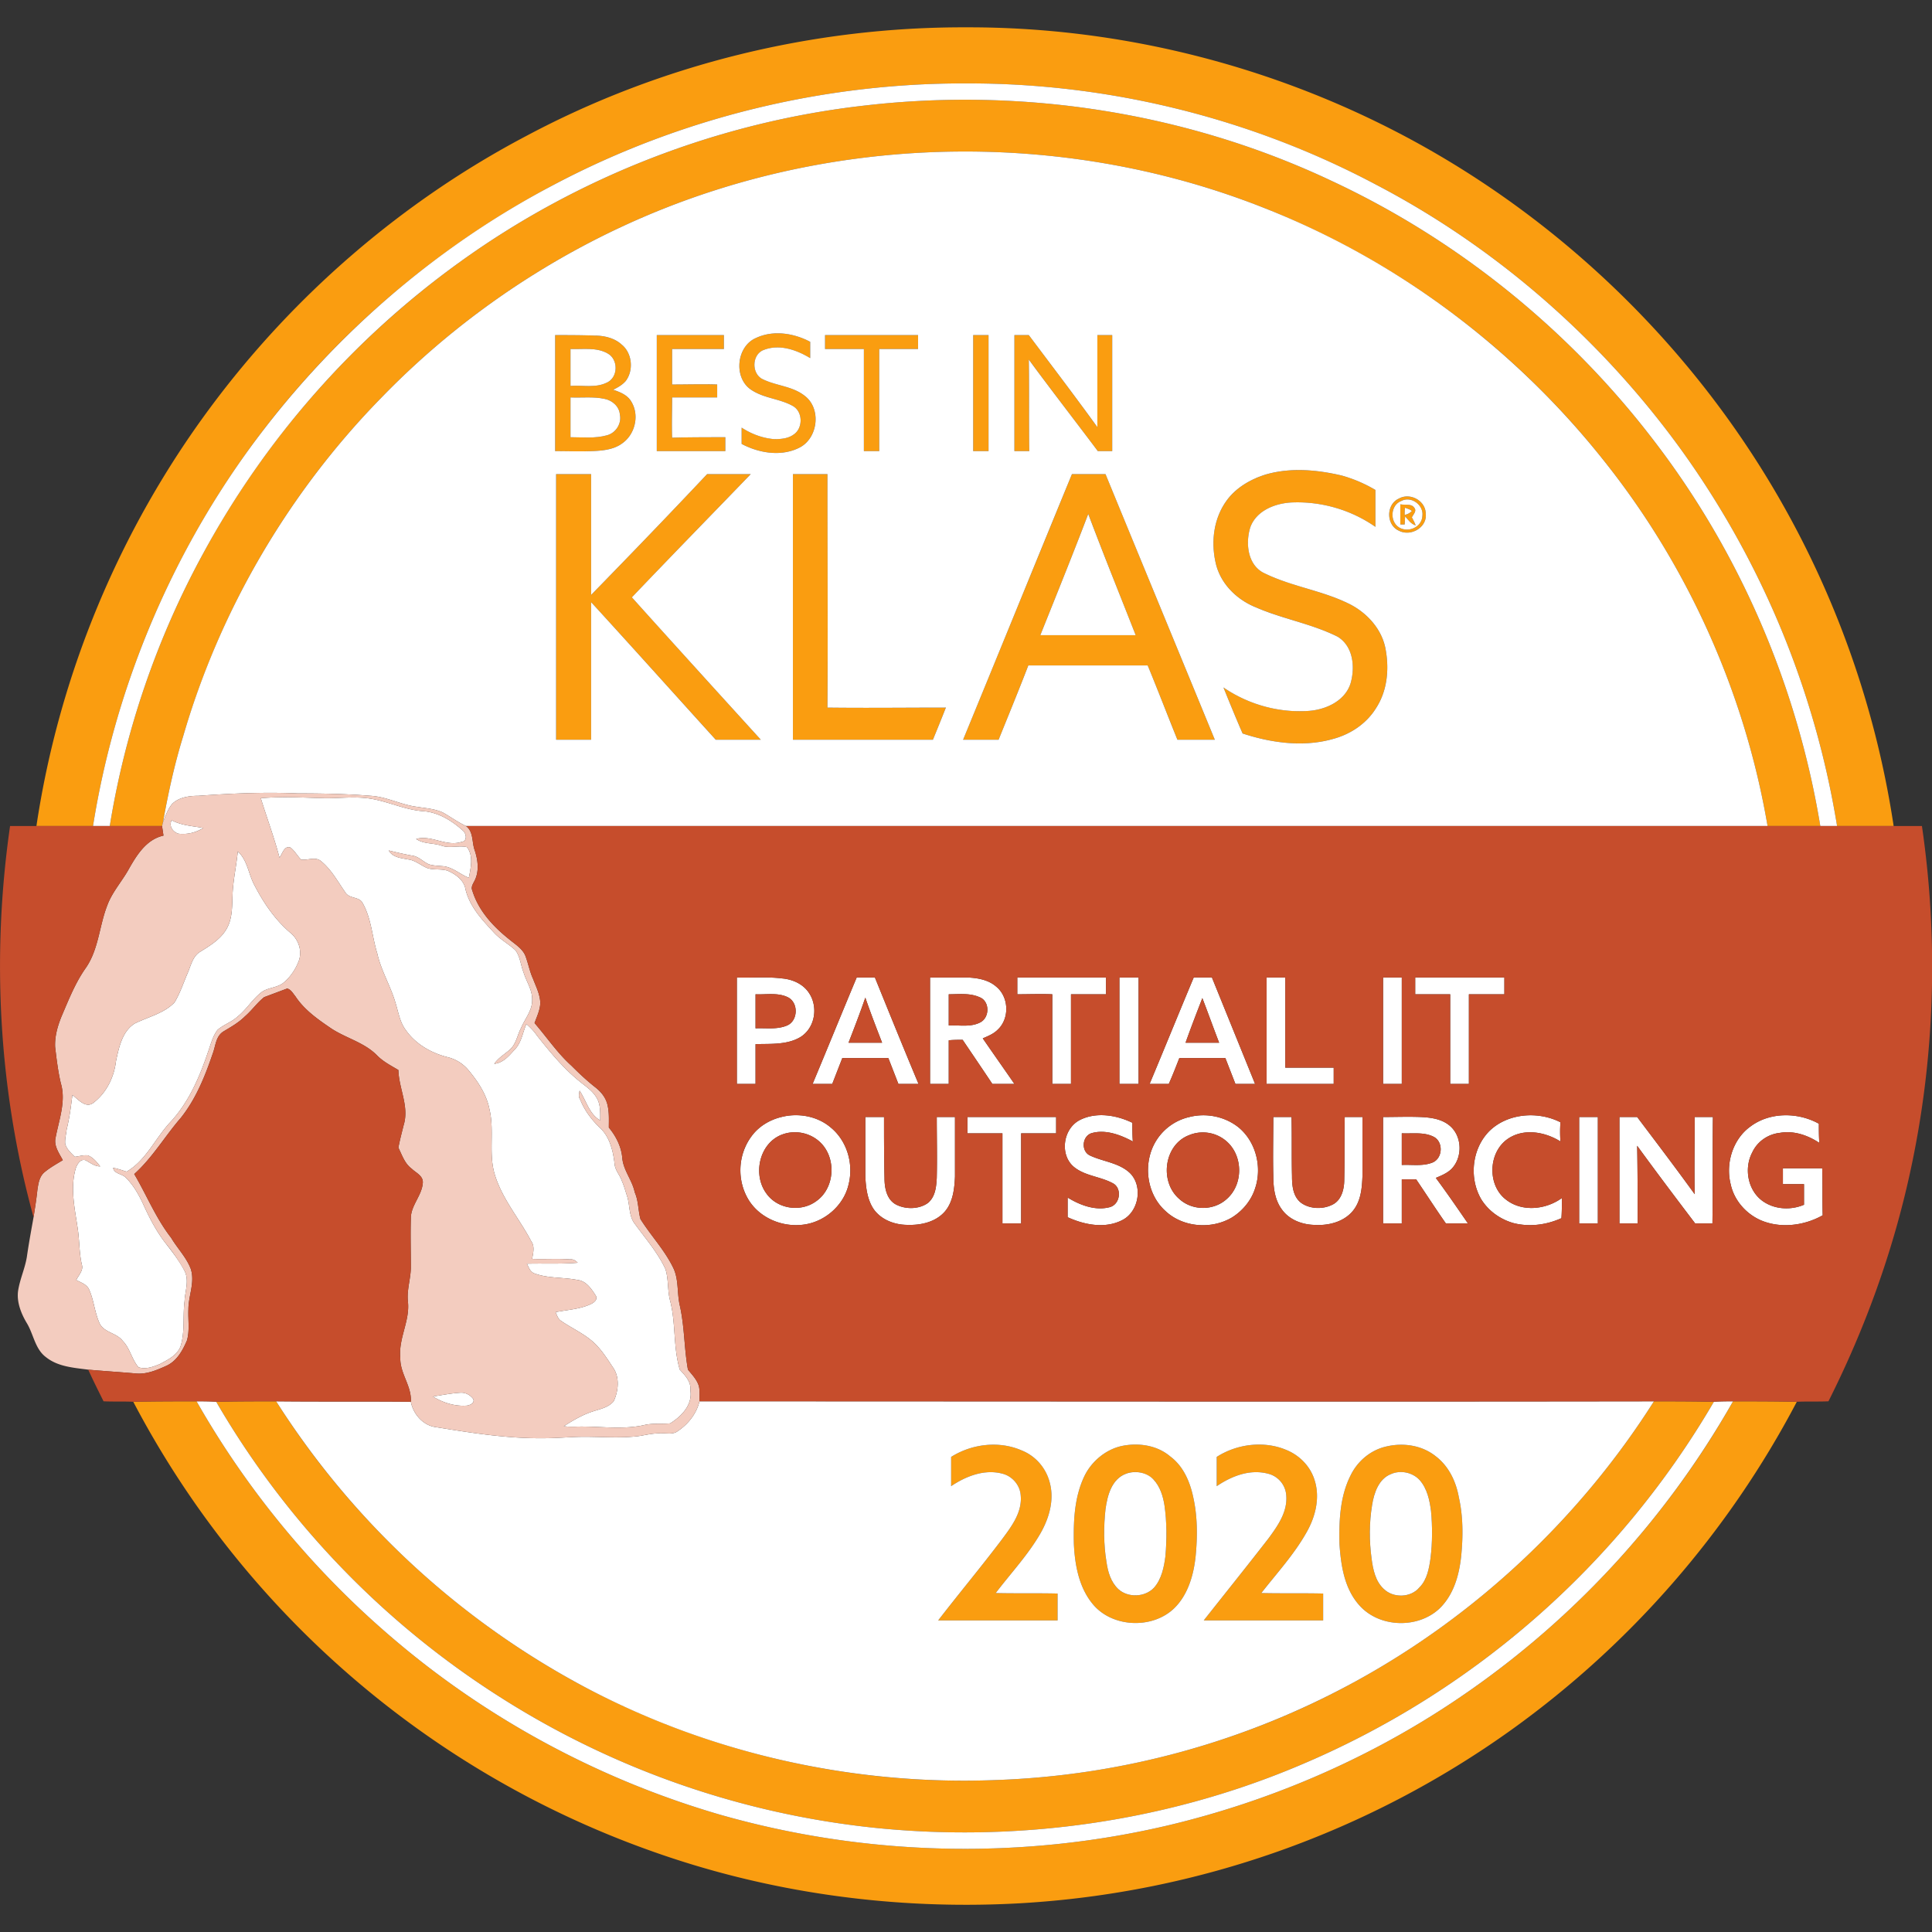
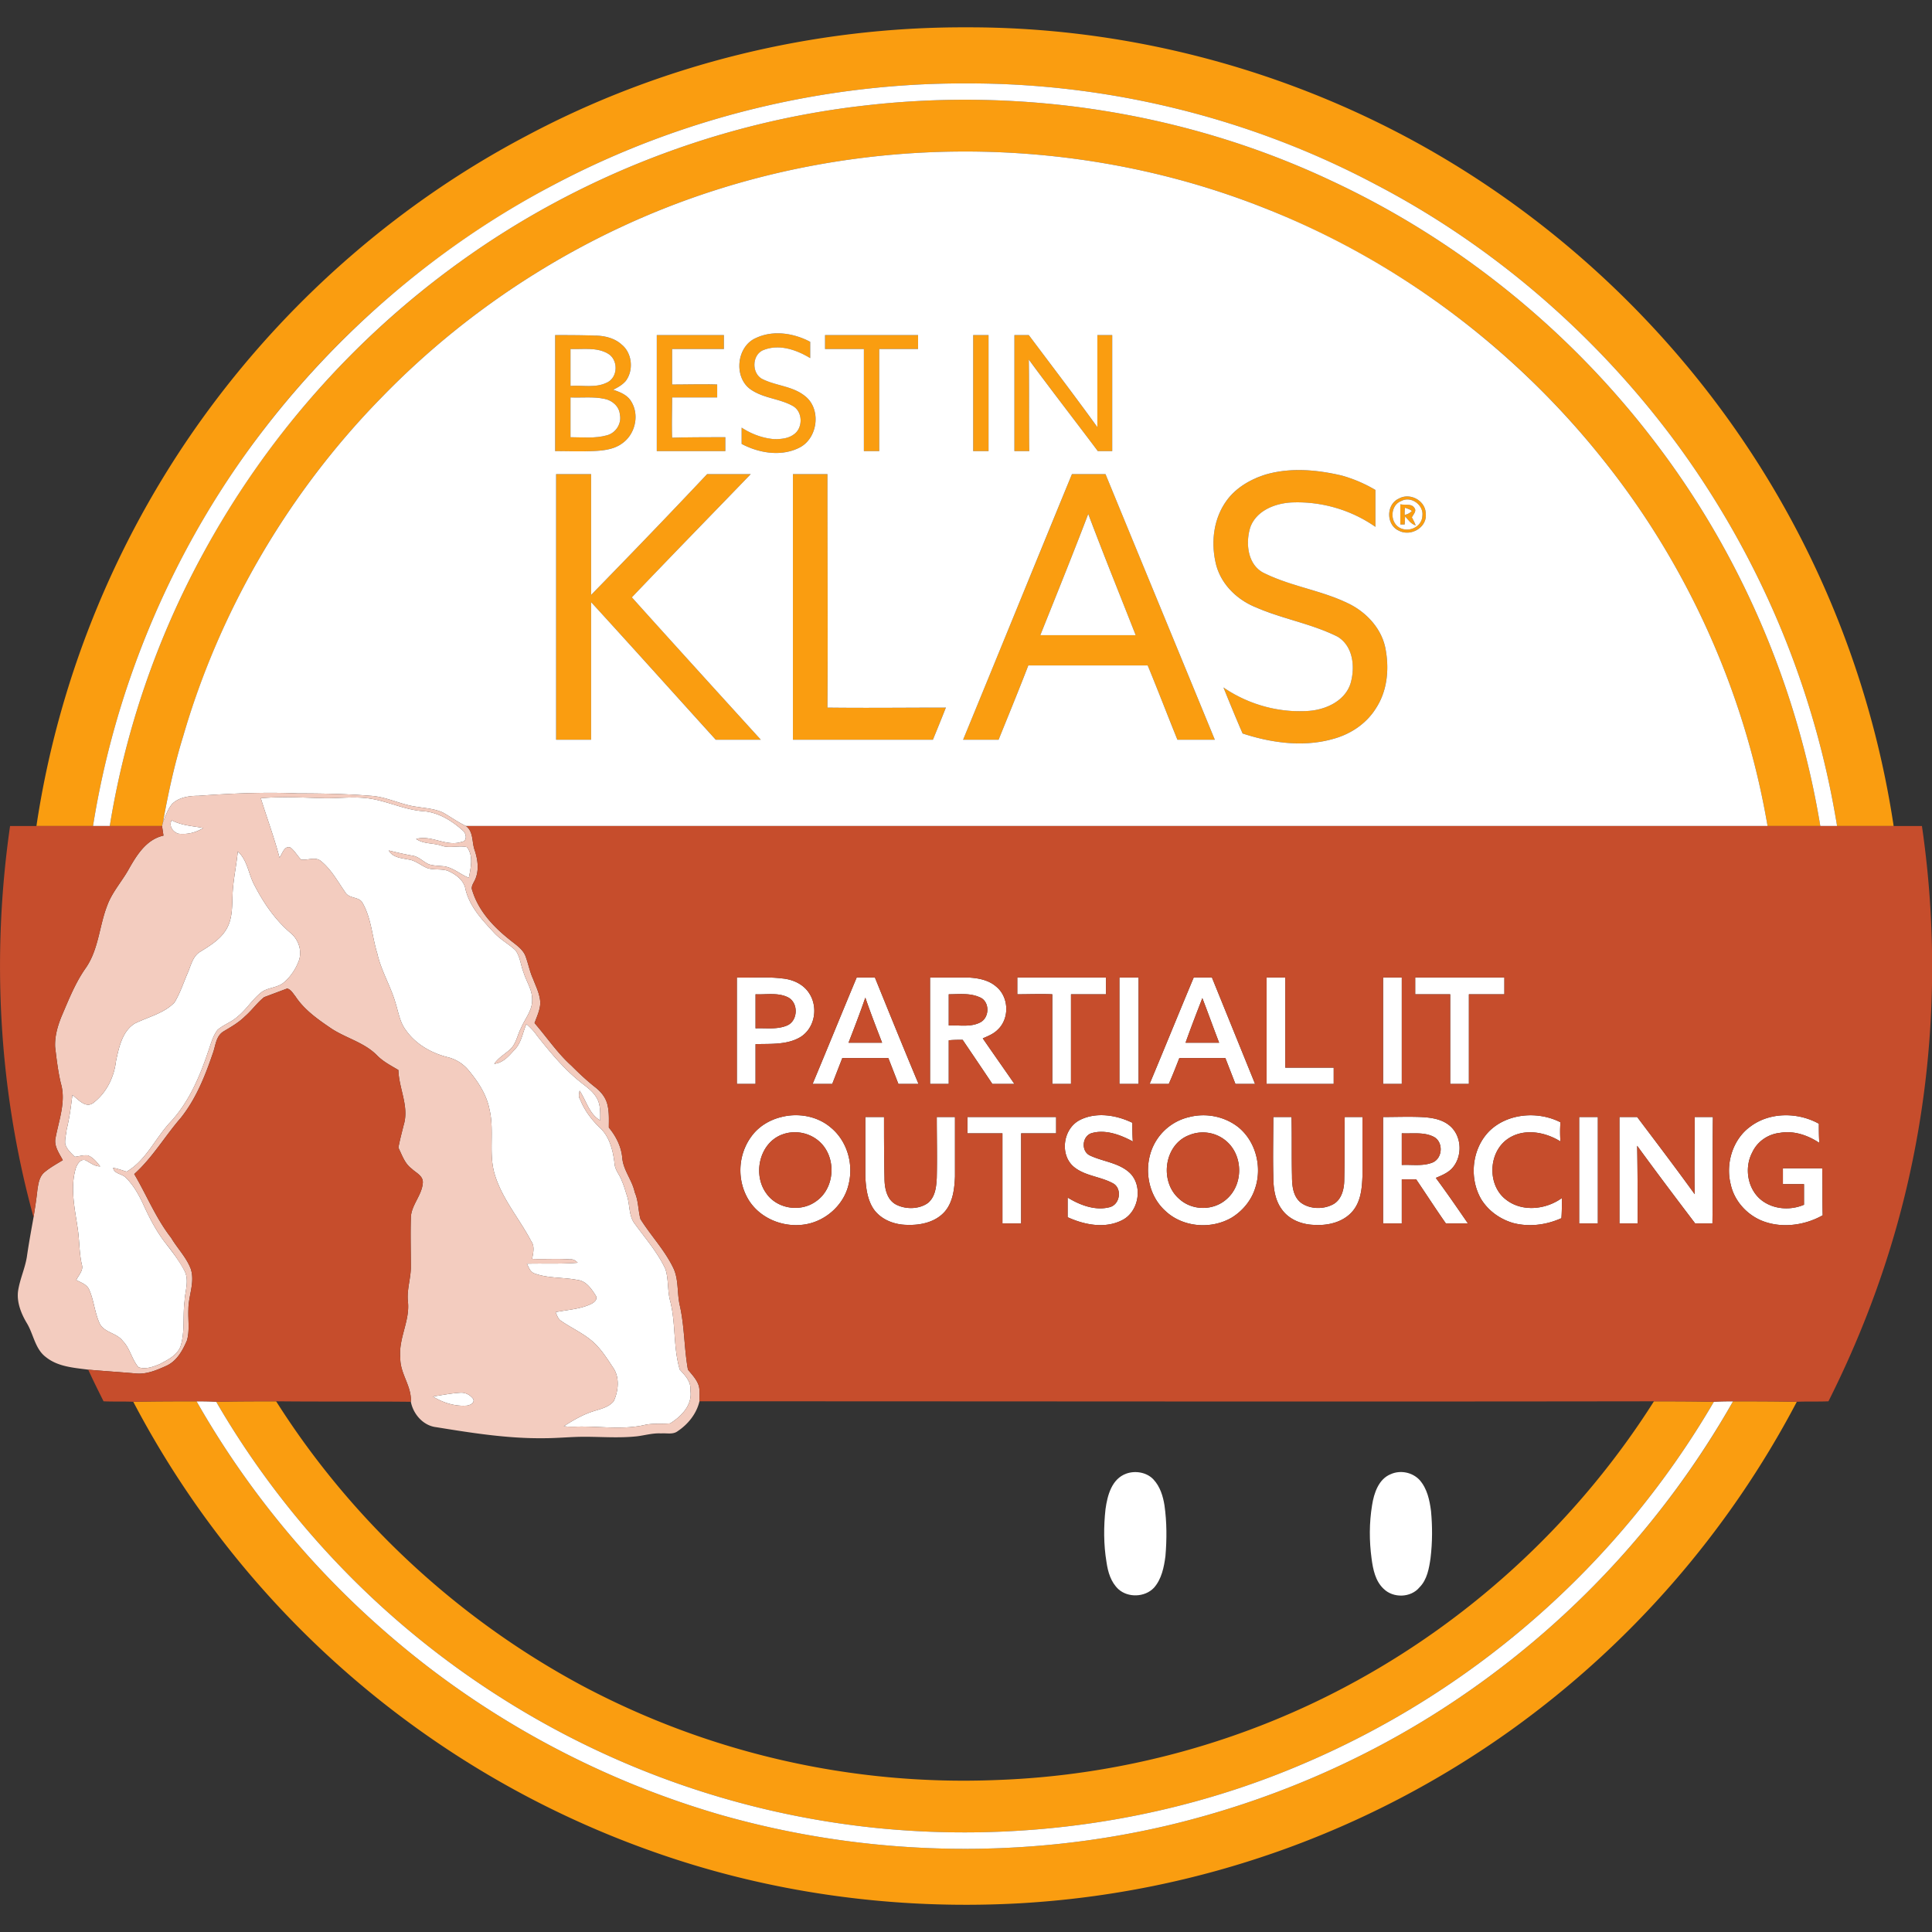
<svg xmlns="http://www.w3.org/2000/svg" width="250" height="250" fill-rule="evenodd" clip-rule="evenodd" image-rendering="optimizeQuality" shape-rendering="geometricPrecision" text-rendering="geometricPrecision" viewBox="0 0 40.3 40.3">
  <rect x="0" y="0" width="40.3" height="40.3" fill="#333333" stroke="none" />
  <defs>
    <style>
      .fil3{fill:#c64d2c}.fil0{fill:#fa9d10}.fil1{fill:#fff}
    </style>
  </defs>
  <g id="Layer_x0020_1">
    <g id="_1911121132144">
      <path d="M10.97 2.84c2.81-1.5 5.99-2.28 9.18-2.27 3.31-.01 6.61.85 9.5 2.46 2.69 1.5 5.01 3.64 6.73 6.19 1.62 2.4 2.69 5.15 3.12 8.01h-1.18a18.5 18.5 0 00-3.26-7.86c-1.66-2.29-3.85-4.21-6.36-5.52a18.185 18.185 0 00-8.55-2.11c-2.98-.01-5.96.72-8.59 2.11a18.588 18.588 0 00-6.38 5.54 18.389 18.389 0 00-3.24 7.84H.76c.47-3.15 1.73-6.17 3.62-8.72 1.74-2.35 4.01-4.31 6.59-5.67z" class="fil0" />
      <path d="M18.05 2.2c3.3-.38 6.71.15 9.72 1.57 2.64 1.23 4.96 3.11 6.72 5.41 1.8 2.34 3 5.13 3.48 8.05h-1.1c-.47-2.76-1.65-5.4-3.39-7.59a17.062 17.062 0 00-7.03-5.27c-3.65-1.47-7.82-1.6-11.57-.39-2.61.84-5.01 2.34-6.92 4.31a16.892 16.892 0 00-4.14 7.07c-.18.58-.31 1.18-.42 1.79-.01.02-.01.06-.02.08H2.29c.32-1.98.98-3.91 1.94-5.67 1.3-2.41 3.15-4.5 5.37-6.1 2.47-1.78 5.41-2.92 8.45-3.26z" class="fil0" />
      <path d="M15.77 7.05c.36-.17.79-.1 1.13.08v.34c-.28-.17-.64-.3-.97-.17-.24.09-.26.47-.04.6.29.15.64.15.9.36.35.27.27.89-.12 1.08-.38.19-.84.11-1.2-.08v-.34c.2.13.43.22.68.24.14 0 .29-.01.41-.1.19-.13.19-.47-.02-.59-.28-.16-.63-.16-.9-.36-.34-.26-.27-.89.13-1.06zM11.58 6.99c.27 0 .55 0 .82.01.2 0 .42.05.57.19.22.18.25.54.08.76-.07.08-.16.13-.26.18.15.05.3.11.38.25.17.28.08.67-.18.86-.18.14-.42.16-.63.17-.26.01-.52 0-.78 0V6.99zm.32.29v.77c.25-.02.52.05.76-.07.24-.11.24-.49.01-.61-.23-.13-.51-.08-.77-.09zm0 1.01v.83c.25 0 .51.03.76-.04.19-.05.31-.25.27-.43-.01-.17-.16-.3-.32-.33-.23-.05-.47-.02-.71-.03zM13.7 6.99h1.4v.29h-1.08v.74c.31 0 .63-.01.94 0v.27h-.94c0 .28-.01.56 0 .84.37-.01.74-.01 1.11-.01v.29H13.7V6.99zM17.21 6.99h1.94v.29h-.81v2.13h-.32V7.28h-.81v-.29zM20.3 6.99h.32v2.42h-.32V6.99zM21.16 6.99h.3c.48.64.96 1.27 1.43 1.92V6.99h.31v2.42h-.3c-.48-.64-.97-1.27-1.44-1.91.01.63 0 1.27.01 1.91h-.31V6.99zM26.43 9.89c.51-.14 1.05-.09 1.56.03.25.07.48.17.7.3v.77c-.5-.35-1.11-.53-1.72-.51-.35.01-.76.16-.89.52-.1.32-.06.76.26.94.57.29 1.22.37 1.79.65.37.18.69.52.77.94.08.42.04.87-.19 1.23-.2.33-.53.55-.89.65-.62.18-1.29.09-1.9-.11-.14-.32-.27-.64-.4-.96.51.35 1.14.53 1.76.49.36-.02.77-.2.89-.57.1-.34.06-.78-.27-.98-.54-.27-1.15-.37-1.7-.61-.4-.16-.74-.49-.84-.92-.1-.43-.05-.9.2-1.27.2-.3.53-.49.87-.59zM14.75 9.89h.91c-.83.86-1.66 1.71-2.48 2.57.89.99 1.79 1.98 2.69 2.97h-.94c-.87-.96-1.73-1.92-2.6-2.87v2.87h-.73V9.89h.73v2.52c.81-.83 1.62-1.67 2.42-2.52zM16.54 15.43V9.89h.72c0 1.63.01 3.25 0 4.87.82.01 1.65 0 2.47 0-.09.23-.18.45-.27.67h-2.92zM20.09 15.43c.76-1.85 1.51-3.69 2.27-5.54h.7c.76 1.85 1.52 3.69 2.28 5.54h-.78c-.21-.52-.41-1.04-.62-1.55h-2.49c-.2.52-.41 1.03-.62 1.55h-.74zm1.61-2.18h1.99c-.33-.84-.67-1.68-.99-2.53-.32.84-.66 1.68-1 2.53zM29.18 10.4c.23-.13.56.04.56.32.03.28-.31.48-.56.35-.27-.12-.27-.55 0-.67zm.05.05c-.22.08-.25.42-.05.55.19.12.48 0 .49-.24.03-.23-.24-.42-.44-.31z" class="fil0" />
      <path d="M29.21 10.52c.1.02.23-.02.29.07.06.07-.02.14-.05.2.03.06.06.11.08.17-.1-.03-.16-.12-.22-.19 0 .04-.01.13-.01.17h-.09v-.42zm.1.07c-.01.03-.01.11-.01.15.06-.01.11-.04.15-.08-.04-.04-.1-.05-.14-.07zM2.78 29.24c.44-.01.88-.01 1.32-.01 1.08 1.9 2.5 3.6 4.16 5 1.96 1.66 4.28 2.9 6.75 3.62 3.04.87 6.3.95 9.38.22 2.05-.49 4.03-1.33 5.8-2.49 2.45-1.6 4.52-3.8 5.96-6.35.45 0 .89 0 1.33.01a19.68 19.68 0 01-5.95 6.84 19.513 19.513 0 01-10.24 3.62c-2.64.15-5.31-.22-7.79-1.12a19.605 19.605 0 01-10.72-9.34z" class="fil0" />
      <path d="M4.51 29.24c.41-.01.83-.01 1.25-.01 1.57 2.48 3.79 4.54 6.38 5.93a16.95 16.95 0 008.64 1.97c2.62-.09 5.21-.8 7.5-2.06 2.52-1.38 4.68-3.41 6.22-5.84.42 0 .83 0 1.25.01a18.16 18.16 0 01-8.68 7.6c-2.76 1.16-5.82 1.59-8.79 1.29a18.02 18.02 0 01-7.88-2.75 18.02 18.02 0 01-5.89-6.14z" class="fil0" />
-       <path d="M19.84 30.39c.43-.27.99-.34 1.46-.14.28.11.51.35.59.65.11.37 0 .76-.19 1.09-.26.45-.62.83-.93 1.24.43.01.86 0 1.29.01v.56h-2.49c.44-.57.9-1.12 1.33-1.69.2-.27.43-.57.39-.93a.513.513 0 00-.38-.44c-.37-.1-.76.05-1.07.26v-.61zM23.41 30.16c.35-.07.73-.01 1 .22.27.2.41.52.48.85.09.4.09.82.05 1.23-.04.39-.16.81-.45 1.09-.45.43-1.26.4-1.67-.06-.31-.35-.4-.84-.42-1.29-.01-.48.01-.97.22-1.41.15-.31.45-.56.79-.63zm.08.58c-.3.11-.39.45-.43.74-.04.36-.04.74.02 1.1.03.21.09.42.25.57.2.18.55.17.74-.03.16-.18.21-.43.24-.66a4.7 4.7 0 00-.02-1.06c-.03-.19-.09-.39-.23-.54a.544.544 0 00-.57-.12zM25.38 30.39c.42-.27.98-.34 1.44-.15.28.11.51.34.6.63.12.37.02.77-.17 1.1-.26.46-.62.85-.94 1.26.43.01.86 0 1.29.01v.56h-2.49c.45-.57.9-1.13 1.35-1.71.19-.26.4-.55.37-.9a.5.5 0 00-.38-.45c-.38-.1-.76.05-1.07.26v-.61zM28.93 30.17c.35-.08.73-.02 1.01.2.28.21.43.53.49.86.09.4.09.81.05 1.22-.04.39-.15.8-.44 1.09-.45.44-1.27.42-1.69-.06-.31-.35-.38-.83-.41-1.28-.01-.48.01-.98.23-1.42.15-.31.43-.54.76-.61zm.08.58c-.25.1-.35.39-.39.65-.06.37-.06.74-.01 1.11.03.23.08.47.25.63.2.2.57.19.75-.03.16-.16.2-.4.23-.61.04-.33.04-.66.01-.98-.03-.23-.08-.47-.24-.65a.537.537 0 00-.6-.12z" class="fil0" />
      <path d="M11.56 3.85c2.63-1.39 5.61-2.12 8.59-2.11 2.97-.01 5.93.72 8.55 2.11 2.51 1.31 4.7 3.23 6.36 5.52a18.5 18.5 0 013.26 7.86h-.35c-.48-2.92-1.68-5.71-3.48-8.05-1.76-2.3-4.08-4.18-6.72-5.41-3.01-1.42-6.42-1.95-9.72-1.57-3.04.34-5.98 1.48-8.45 3.26a18.19 18.19 0 00-5.37 6.1c-.96 1.76-1.62 3.69-1.94 5.67h-.35c.45-2.82 1.57-5.53 3.24-7.84 1.67-2.3 3.86-4.22 6.38-5.54z" class="fil1" />
      <path d="M14.88 3.98c3.75-1.21 7.92-1.08 11.57.39 2.76 1.1 5.2 2.95 7.03 5.27 1.74 2.19 2.92 4.83 3.39 7.59H9.72c-.17-.08-.32-.19-.48-.28-.17-.08-.36-.09-.54-.12-.33-.04-.63-.21-.97-.23-.5-.04-1.01-.05-1.52-.05-.69-.03-1.38 0-2.07.05-.19 0-.41.03-.55.17-.09.11-.14.25-.19.38.11-.61.24-1.21.42-1.79.77-2.65 2.21-5.1 4.14-7.07 1.91-1.97 4.31-3.47 6.92-4.31zm.89 3.07c-.4.17-.47.8-.13 1.06.27.2.62.2.9.36.21.12.21.46.02.59-.12.09-.27.1-.41.1-.25-.02-.48-.11-.68-.24v.34c.36.19.82.27 1.2.08.39-.19.47-.81.12-1.08-.26-.21-.61-.21-.9-.36-.22-.13-.2-.51.04-.6.33-.13.69 0 .97.17v-.34c-.34-.18-.77-.25-1.13-.08zm-4.19-.06v2.42c.26 0 .52.01.78 0 .21-.01.45-.03.63-.17.26-.19.35-.58.18-.86-.08-.14-.23-.2-.38-.25.1-.05.19-.1.26-.18.17-.22.14-.58-.08-.76-.15-.14-.37-.19-.57-.19-.27-.01-.55-.01-.82-.01zm2.12 0v2.42h1.43v-.29c-.37 0-.74 0-1.11.01-.01-.28 0-.56 0-.84h.94v-.27c-.31-.01-.63 0-.94 0v-.74h1.08v-.29h-1.4zm3.51 0v.29h.81v2.13h.32V7.28h.81v-.29h-1.94zm3.09 0v2.42h.32V6.99h-.32zm.86 0v2.42h.31c-.01-.64 0-1.28-.01-1.91.47.64.96 1.27 1.44 1.91h.3V6.99h-.31v1.92c-.47-.65-.95-1.28-1.43-1.92h-.3zm5.27 2.9c-.34.1-.67.29-.87.59-.25.37-.3.84-.2 1.27.1.43.44.76.84.92.55.24 1.16.34 1.7.61.33.2.37.64.27.98-.12.37-.53.55-.89.57-.62.04-1.25-.14-1.76-.49.13.32.26.64.4.96.61.2 1.28.29 1.9.11.36-.1.69-.32.89-.65.23-.36.27-.81.19-1.23-.08-.42-.4-.76-.77-.94-.57-.28-1.22-.36-1.79-.65-.32-.18-.36-.62-.26-.94.13-.36.54-.51.89-.52.61-.02 1.22.16 1.72.51v-.77a2.9 2.9 0 00-.7-.3c-.51-.12-1.05-.17-1.56-.03zm-11.68 0c-.8.85-1.61 1.69-2.42 2.52V9.89h-.73v5.54h.73v-2.87c.87.95 1.73 1.91 2.6 2.87h.94c-.9-.99-1.8-1.98-2.69-2.97.82-.86 1.65-1.71 2.48-2.57h-.91zm1.79 5.54h2.92c.09-.22.18-.44.27-.67-.82 0-1.65.01-2.47 0 .01-1.62 0-3.24 0-4.87h-.72v5.54zm3.55 0h.74c.21-.52.42-1.03.62-1.55h2.49c.21.51.41 1.03.62 1.55h.78c-.76-1.85-1.52-3.69-2.28-5.54h-.7c-.76 1.85-1.51 3.69-2.27 5.54zm9.09-5.03c-.27.12-.27.55 0 .67.25.13.59-.07.56-.35 0-.28-.33-.45-.56-.32z" class="fil1" />
      <path d="M11.9 7.28c.26.01.54-.04.77.09.23.12.23.5-.01.61-.24.12-.51.05-.76.07v-.77zM11.9 8.29c.24.01.48-.02.71.03.16.03.31.16.32.33.04.18-.08.38-.27.43-.25.07-.51.04-.76.04v-.83zM29.23 10.45c.2-.11.47.08.44.31-.01.24-.3.36-.49.24-.2-.13-.17-.47.05-.55zm-.02.07v.42h.09c0-.04.01-.13.01-.17.06.07.12.16.22.19-.02-.06-.05-.11-.08-.17.03-.06.11-.13.05-.2-.06-.09-.19-.05-.29-.07z" class="fil1" />
      <path d="M29.31 10.59c.04.02.1.03.14.07-.04.04-.09.07-.15.08 0-.04 0-.12.01-.15zM21.7 13.25c.34-.85.68-1.69 1-2.53.32.85.66 1.69.99 2.53H21.7zM5.44 16.65c.45-.04.91-.01 1.36 0 .31 0 .62-.04.93.01.37.06.71.23 1.09.26.32.02.61.2.84.41.07.06.09.22-.03.23-.32.11-.63-.15-.95-.06.16.11.36.08.53.14.17.06.36-.01.53.03.14.18.08.43.04.64-.18-.07-.32-.21-.52-.24-.1-.01-.21-.01-.31-.04-.12-.05-.21-.16-.34-.18-.17-.03-.34-.07-.5-.11.08.15.27.16.42.19.14.02.26.13.39.18.13.04.27.01.41.05.17.07.35.2.38.39.09.37.35.64.6.91.13.14.3.23.44.36.1.13.11.31.17.46.06.2.19.37.18.59 0 .21-.15.38-.23.57-.08.15-.1.33-.23.45-.11.1-.24.17-.33.3.19-.02.31-.17.42-.29.15-.15.17-.36.25-.54.08.07.16.15.22.24.27.34.54.67.87.94.13.11.28.2.37.35.09.14.08.32.08.48-.23-.13-.29-.41-.43-.62-.01.06-.03.13.01.18.09.23.24.43.42.6.2.19.27.48.3.75.01.13.11.23.15.35.05.11.08.23.12.35.05.19.03.4.16.56.22.3.47.59.63.93.07.22.04.45.1.67.12.47.06.96.2 1.43.11.12.24.25.22.43.05.3-.18.54-.42.69-.18.02-.37-.01-.56.04-.48.1-.96.01-1.44.03-.08 0-.15 0-.22-.01.19-.12.39-.24.61-.31.15-.05.32-.08.43-.21.1-.21.13-.5-.01-.7-.1-.15-.2-.31-.32-.44-.21-.24-.51-.36-.77-.54-.06-.04-.08-.11-.11-.18.25-.05.51-.06.74-.17.06-.03.14-.09.1-.17-.09-.14-.2-.31-.38-.33-.3-.06-.62-.03-.91-.14-.09-.04-.11-.13-.15-.2.36-.01.71.01 1.06-.02-.04-.04-.09-.08-.16-.07-.26-.02-.52 0-.79-.01.02-.12.06-.26-.02-.37-.24-.46-.59-.86-.75-1.36-.15-.45-.01-.93-.12-1.39-.06-.31-.24-.58-.44-.82a.818.818 0 00-.44-.27c-.35-.09-.67-.28-.87-.57-.12-.16-.15-.37-.21-.56-.1-.35-.3-.67-.38-1.03-.11-.35-.12-.73-.31-1.06-.07-.13-.28-.08-.36-.22-.16-.23-.3-.49-.52-.66-.12-.08-.27 0-.4-.02-.08-.08-.13-.18-.22-.25-.13-.05-.17.13-.23.21-.11-.42-.26-.82-.39-1.24zM3.58 17.11c.21.11.44.12.66.16a.79.79 0 01-.52.12c-.12-.04-.2-.16-.14-.28zM4.96 17.76c.2.18.22.46.34.69.19.37.43.73.76 1.01.17.14.25.38.17.59-.07.18-.18.34-.33.46-.14.1-.32.09-.45.19-.19.15-.31.36-.5.51-.12.11-.28.16-.41.27-.11.14-.15.33-.21.49-.18.53-.41 1.05-.79 1.45-.31.34-.5.79-.9 1.02-.09-.03-.18-.06-.28-.08.02.13.19.12.27.21.18.18.29.4.39.62.12.26.26.52.44.75.14.18.28.36.39.57.1.2.01.42 0 .63-.04.31.01.63-.08.93-.06.19-.26.29-.43.38-.14.06-.3.12-.45.07-.14-.16-.18-.4-.33-.55-.13-.17-.38-.17-.48-.36-.11-.24-.12-.5-.23-.73-.06-.1-.17-.13-.26-.18.05-.1.15-.2.12-.31-.06-.25-.05-.51-.09-.77-.06-.41-.16-.84-.04-1.25.03-.08.09-.2.2-.17.1.05.19.13.31.13-.07-.09-.15-.19-.26-.23-.09-.01-.18.02-.27.03-.08-.08-.17-.16-.2-.27-.01-.1.02-.2.03-.3.06-.24.09-.48.12-.72.12.09.27.28.43.17.28-.21.44-.54.48-.88.06-.28.13-.62.39-.78.28-.14.61-.21.83-.44.11-.18.18-.39.26-.58.08-.17.11-.38.28-.48.21-.13.44-.27.56-.5.11-.21.1-.45.11-.67.01-.31.08-.61.11-.92zM15.37 22.61v-2.22c.31.01.63-.02.95.02.22.02.44.12.56.31.19.29.12.72-.18.91-.28.17-.63.14-.94.15v.83h-.39zm.39-1.16c.22-.01.45.03.66-.06.23-.1.24-.48.01-.59-.21-.1-.45-.05-.67-.06v.71zM16.95 22.61c.31-.74.61-1.48.92-2.22h.38c.3.74.6 1.48.91 2.22h-.42l-.21-.54h-.96l-.21.54h-.41zm1.1-1.8c-.11.32-.23.63-.35.94h.7c-.12-.31-.24-.62-.35-.94zM19.4 20.39h.79c.21.01.43.05.59.19.27.22.28.67.03.9-.09.09-.2.13-.31.18.22.32.44.63.66.95h-.46c-.2-.3-.41-.61-.62-.92-.1 0-.2 0-.29.01v.91h-.39v-2.22zm.39.35v.65c.22-.01.45.04.65-.06.21-.1.21-.45-.01-.53-.2-.09-.43-.06-.64-.06zM21.22 20.74v-.35h1.85v.35h-.73v1.87h-.39v-1.87c-.24-.01-.49 0-.73 0zM23.35 20.39h.4v2.22h-.4v-2.22zM23.98 22.61c.31-.74.61-1.48.92-2.22h.38l.9 2.22h-.41l-.21-.54h-.96c-.07.18-.14.36-.22.54h-.4zm1.1-1.79c-.12.31-.24.62-.35.93h.7c-.12-.31-.23-.62-.35-.93zM26.42 20.39h.39v1.88h1.01v.34h-1.4v-2.22zM28.85 20.39h.39v2.22h-.39v-2.22zM29.52 20.74v-.35h1.86v.35h-.74v1.87h-.39v-1.87h-.73zM16.3 23.3c.35-.09.75-.02 1.03.22.34.28.48.76.37 1.19-.09.39-.42.71-.81.81-.47.12-1.02-.07-1.28-.5a1.2 1.2 0 01.06-1.31c.15-.21.38-.35.63-.41zm.03.36c-.49.17-.64.84-.34 1.24.23.32.71.39 1.03.16.38-.26.43-.85.13-1.19a.767.767 0 00-.82-.21zM22.53 23.36c.34-.17.76-.1 1.09.06 0 .13 0 .26.01.39-.26-.14-.58-.26-.87-.17-.19.07-.21.37-.03.46.27.13.6.15.83.36.29.27.2.83-.17 1-.35.17-.77.09-1.12-.07v-.41c.26.16.58.28.88.2.22-.06.26-.4.06-.5-.26-.14-.58-.15-.81-.34-.3-.25-.23-.8.13-.98zM24.81 23.3c.35-.09.75-.01 1.03.22.36.3.49.83.34 1.27-.08.25-.26.47-.49.61-.43.25-1.02.2-1.38-.14-.39-.35-.47-.97-.22-1.42.15-.27.41-.47.72-.54zm-.01.38c-.52.2-.62.97-.2 1.33.27.25.73.25 1-.01.32-.29.33-.84.03-1.15a.75.75 0 00-.83-.17zM31.06 23.6c.38-.38 1.02-.43 1.49-.19-.01.13-.01.27 0 .4-.32-.2-.76-.28-1.09-.06-.42.28-.44.97-.05 1.27.34.27.84.21 1.17-.03 0 .14 0 .28-.01.42-.31.14-.67.19-1.01.1-.27-.08-.51-.25-.66-.49-.26-.44-.2-1.05.16-1.42zM36.51 23.5c.41-.31 1-.3 1.43-.06 0 .13 0 .27.01.4-.24-.16-.53-.26-.82-.21a.72.72 0 00-.58.41c-.17.32-.1.77.2 1 .25.19.6.21.88.09v-.43h-.44v-.33h.82c.01.33 0 .65.01.98-.39.22-.89.28-1.3.1-.31-.14-.55-.42-.62-.75-.11-.44.05-.94.41-1.2zM18.05 23.3h.39c0 .42 0 .85.01 1.27 0 .2.04.44.23.55.2.11.49.11.68-.03.15-.13.17-.33.18-.52.01-.42 0-.85 0-1.27h.38v1.24c-.01.25-.04.53-.21.73-.19.22-.5.29-.78.28-.26 0-.54-.1-.7-.32-.14-.2-.17-.46-.18-.7V23.3zM20.18 23.64v-.34h1.85v.34h-.73v1.88h-.39v-1.88h-.73zM26.56 23.3h.38c.01.41 0 .82.01 1.23 0 .2.02.43.19.56.18.13.45.14.65.04.19-.09.25-.32.25-.52.01-.44 0-.87.01-1.31h.37v1.23c-.01.25-.03.53-.21.74-.2.23-.52.3-.81.28-.25-.01-.51-.11-.66-.32-.15-.2-.18-.46-.18-.7-.01-.41 0-.82 0-1.23zM28.85 23.3c.26 0 .52-.01.78 0 .22.01.45.04.62.19.25.22.26.65.03.89-.09.09-.21.14-.33.19.23.31.45.63.67.95h-.46c-.21-.3-.41-.61-.62-.92h-.3v.92h-.39V23.3zm.39.34v.66c.22-.01.44.03.64-.05.22-.09.23-.44.02-.54-.2-.1-.44-.06-.66-.07zM32.94 23.3h.39v2.22h-.39V23.3zM33.78 23.3h.37c.4.53.81 1.07 1.2 1.61-.01-.54 0-1.07 0-1.61h.38c-.01.74 0 1.48-.01 2.22h-.36c-.41-.54-.81-1.07-1.21-1.62.01.54.01 1.08.01 1.62h-.38V23.3zM9.03 29.13c.2-.03.39-.07.59-.08.1 0 .19.05.25.13.04.08-.06.13-.13.14-.25.02-.5-.06-.71-.19z" class="fil1" />
      <path d="M4.1 29.23c.14 0 .27 0 .41.01a18.02 18.02 0 005.89 6.14 18.02 18.02 0 007.88 2.75c2.97.3 6.03-.13 8.79-1.29a18.16 18.16 0 008.68-7.6c.14-.01.27-.01.4-.01a18.493 18.493 0 01-5.96 6.35c-1.77 1.16-3.75 2-5.8 2.49-3.08.73-6.34.65-9.38-.22-2.47-.72-4.79-1.96-6.75-3.62-1.66-1.4-3.08-3.1-4.16-5z" class="fil1" />
-       <path d="M5.76 29.23c.94.01 1.88 0 2.81.01.05.26.26.5.53.53.74.12 1.49.24 2.25.23.28 0 .56-.03.84-.03.36 0 .73.03 1.1-.01.16-.02.33-.07.5-.06.12-.01.25.03.35-.05.21-.14.39-.36.45-.62 6.64 0 13.27.01 19.91 0-1.54 2.43-3.7 4.46-6.22 5.84a16.816 16.816 0 01-7.5 2.06c-2.99.12-6.01-.56-8.64-1.97a17.221 17.221 0 01-6.38-5.93zm14.08 1.16V31c.31-.21.7-.36 1.07-.26.2.05.36.23.38.44.04.36-.19.66-.39.93-.43.57-.89 1.12-1.33 1.69h2.49v-.56c-.43-.01-.86 0-1.29-.01.31-.41.67-.79.93-1.24.19-.33.3-.72.19-1.09a.983.983 0 00-.59-.65c-.47-.2-1.03-.13-1.46.14zm3.57-.23c-.34.07-.64.32-.79.63-.21.44-.23.93-.22 1.41.02.45.11.94.42 1.29.41.46 1.22.49 1.67.06.29-.28.41-.7.45-1.09.04-.41.04-.83-.05-1.23-.07-.33-.21-.65-.48-.85-.27-.23-.65-.29-1-.22zm1.97.23V31c.31-.21.69-.36 1.07-.26a.5.5 0 01.38.45c.03.35-.18.64-.37.9-.45.58-.9 1.14-1.35 1.71h2.49v-.56c-.43-.01-.86 0-1.29-.01.32-.41.68-.8.94-1.26.19-.33.29-.73.17-1.1-.09-.29-.32-.52-.6-.63-.46-.19-1.02-.12-1.44.15zm3.55-.22c-.33.07-.61.3-.76.61-.22.44-.24.94-.23 1.42.03.45.1.93.41 1.28.42.48 1.24.5 1.69.06.29-.29.4-.7.44-1.09.04-.41.04-.82-.05-1.22-.06-.33-.21-.65-.49-.86-.28-.22-.66-.28-1.01-.2z" class="fil1" />
      <path d="M23.49 30.74c.19-.07.43-.03.57.12.14.15.2.35.23.54.05.35.05.71.02 1.06-.03.23-.08.48-.24.66-.19.2-.54.21-.74.03-.16-.15-.22-.36-.25-.57-.06-.36-.06-.74-.02-1.1.04-.29.13-.63.43-.74zM29.01 30.75c.2-.09.45-.04.6.12.16.18.21.42.24.65.03.32.03.65-.01.98-.03.21-.07.45-.23.61-.18.22-.55.23-.75.03-.17-.16-.22-.4-.25-.63-.05-.37-.05-.74.01-1.11.04-.26.14-.55.39-.65z" class="fil1" />
      <path fill="#f3ccbf" d="M4.14 16.6c.69-.05 1.38-.08 2.07-.05.51 0 1.02.01 1.52.05.34.02.64.19.97.23.18.03.37.04.54.12.16.09.31.2.48.28.16.12.12.33.18.5.07.21.1.44 0 .64-.03.06-.08.13-.05.2.13.43.44.76.78 1.03.12.1.27.19.33.34.06.16.09.33.16.48.06.16.14.31.15.49 0 .15-.07.29-.12.43.26.3.48.63.77.89.16.16.33.32.51.46.11.09.21.21.24.35.04.16.03.32.03.48.15.18.26.4.28.63.02.26.21.47.26.72.08.18.07.38.12.56.22.35.51.65.69 1.03.11.24.07.51.13.77.1.44.09.9.17 1.34.09.11.19.21.23.35.02.1.01.21.01.31-.06.26-.24.48-.45.62-.1.08-.23.04-.35.05-.17-.01-.34.04-.5.06-.37.04-.74.01-1.1.01-.28 0-.56.03-.84.03-.76.01-1.51-.11-2.25-.23-.27-.03-.48-.27-.53-.53.02-.33-.23-.59-.22-.92-.04-.4.2-.76.16-1.16-.03-.25.06-.49.06-.73 0-.34-.01-.68 0-1.02 0-.27.24-.48.25-.75 0-.14-.15-.2-.23-.28-.15-.11-.2-.28-.28-.44.03-.16.07-.31.11-.47.12-.39-.1-.76-.11-1.15-.15-.09-.31-.17-.44-.3-.26-.27-.64-.36-.95-.56-.28-.19-.57-.39-.76-.68-.05-.06-.09-.14-.17-.16l-.48.18c-.15.12-.26.28-.4.4-.13.13-.29.22-.44.31-.17.1-.17.3-.23.46-.16.47-.35.95-.67 1.35-.33.38-.59.83-.97 1.17.26.44.45.92.77 1.33.13.22.32.41.41.65.09.28-.05.56-.05.84-.01.22.03.44-.03.65-.09.21-.21.43-.43.53-.2.09-.41.18-.63.16-.34-.03-.67-.05-1-.08-.3-.04-.63-.06-.88-.26-.23-.17-.26-.48-.4-.71-.12-.2-.22-.45-.18-.69.04-.24.14-.45.18-.69.04-.28.09-.55.14-.83.03-.19.06-.38.08-.57.02-.13.04-.28.15-.37.12-.1.25-.17.38-.25-.08-.15-.19-.3-.15-.47.07-.37.22-.76.11-1.13-.06-.25-.09-.51-.12-.76-.01-.22.05-.43.13-.63.15-.35.29-.71.51-1.02.27-.39.28-.88.45-1.31.1-.27.3-.49.44-.74.17-.3.37-.63.73-.71l-.03-.2c.01-.02.01-.06.02-.08.05-.13.1-.27.19-.38.14-.14.36-.17.55-.17zm1.3.05c.13.42.28.82.39 1.24.06-.08.1-.26.23-.21.09.07.14.17.22.25.13.02.28-.06.4.02.22.17.36.43.52.66.08.14.29.09.36.22.19.33.2.71.31 1.06.08.36.28.68.38 1.03.06.19.09.4.21.56.2.29.52.48.87.57.17.04.32.13.44.27.2.24.38.51.44.82.11.46-.03.94.12 1.39.16.5.51.9.75 1.36.08.11.04.25.02.37.27.01.53-.01.79.01.07-.01.12.03.16.07-.35.03-.7.01-1.06.02.04.07.06.16.15.2.29.11.61.08.91.14.18.02.29.19.38.33.04.08-.04.14-.1.17-.23.11-.49.12-.74.17.03.07.05.14.11.18.26.18.56.3.77.54.12.13.22.29.32.44.14.2.11.49.01.7-.11.13-.28.16-.43.21-.22.07-.42.19-.61.31.07.01.14.01.22.01.48-.02.96.07 1.44-.03.19-.05.38-.02.56-.04.24-.15.47-.39.42-.69.02-.18-.11-.31-.22-.43-.14-.47-.08-.96-.2-1.43-.06-.22-.03-.45-.1-.67-.16-.34-.41-.63-.63-.93-.13-.16-.11-.37-.16-.56-.04-.12-.07-.24-.12-.35-.04-.12-.14-.22-.15-.35-.03-.27-.1-.56-.3-.75-.18-.17-.33-.37-.42-.6-.04-.05-.02-.12-.01-.18.14.21.2.49.43.62 0-.16.01-.34-.08-.48-.09-.15-.24-.24-.37-.35-.33-.27-.6-.6-.87-.94-.06-.09-.14-.17-.22-.24-.08.18-.1.39-.25.54-.11.12-.23.27-.42.29.09-.13.22-.2.33-.3.13-.12.15-.3.23-.45.08-.19.23-.36.23-.57.01-.22-.12-.39-.18-.59-.06-.15-.07-.33-.17-.46-.14-.13-.31-.22-.44-.36-.25-.27-.51-.54-.6-.91-.03-.19-.21-.32-.38-.39-.14-.04-.28-.01-.41-.05-.13-.05-.25-.16-.39-.18-.15-.03-.34-.04-.42-.19.16.04.33.08.5.11.13.02.22.13.34.18.1.03.21.03.31.04.2.03.34.17.52.24.04-.21.1-.46-.04-.64-.17-.04-.36.03-.53-.03-.17-.06-.37-.03-.53-.14.32-.09.63.17.95.06.12-.01.1-.17.03-.23-.23-.21-.52-.39-.84-.41-.38-.03-.72-.2-1.09-.26-.31-.05-.62-.01-.93-.01-.45-.01-.91-.04-1.36 0zm-1.86.46c-.06.12.02.24.14.28.18.02.37-.02.52-.12-.22-.04-.45-.05-.66-.16zm1.38.65c-.03.31-.1.61-.11.92-.01.22 0 .46-.11.67-.12.23-.35.37-.56.5-.17.1-.2.31-.28.48-.08.19-.15.4-.26.58-.22.23-.55.3-.83.44-.26.16-.33.5-.39.78-.04.34-.2.67-.48.88-.16.11-.31-.08-.43-.17-.03.24-.06.48-.12.72-.01.1-.04.2-.03.3.03.11.12.19.2.27.09-.01.18-.04.27-.03.11.04.19.14.26.23-.12 0-.21-.08-.31-.13-.11-.03-.17.09-.2.17-.12.41-.02.84.04 1.25.04.26.03.52.09.77.03.11-.07.21-.12.31.09.05.2.08.26.18.11.23.12.49.23.73.1.19.35.19.48.36.15.15.19.39.33.55.15.05.31-.01.45-.07.17-.09.37-.19.43-.38.09-.3.04-.62.08-.93.01-.21.1-.43 0-.63a3.82 3.82 0 00-.39-.57c-.18-.23-.32-.49-.44-.75-.1-.22-.21-.44-.39-.62-.08-.09-.25-.08-.27-.21.1.02.19.05.28.08.4-.23.59-.68.9-1.02.38-.4.61-.92.79-1.45.06-.16.1-.35.21-.49.13-.11.29-.16.41-.27.19-.15.31-.36.5-.51.13-.1.31-.09.45-.19.15-.12.26-.28.33-.46.08-.21 0-.45-.17-.59-.33-.28-.57-.64-.76-1.01-.12-.23-.14-.51-.34-.69zm4.07 11.37c.21.13.46.21.71.19.07-.01.17-.06.13-.14a.313.313 0 00-.25-.13c-.2.01-.39.05-.59.08z" />
      <path d="M.7 25.39c-.73-2.65-.88-5.45-.49-8.16h3.17l.03.2c-.36.08-.56.41-.73.71-.14.25-.34.47-.44.74-.17.43-.18.92-.45 1.31-.22.31-.36.67-.51 1.02-.08.2-.14.41-.13.63.03.25.06.51.12.76.11.37-.04.76-.11 1.13-.04.17.07.32.15.47-.13.08-.26.15-.38.25-.11.09-.13.24-.15.37-.02.19-.05.38-.08.57zM9.72 17.23h30.37c.35 2.4.27 4.87-.25 7.24-.36 1.65-.94 3.25-1.7 4.76-.22.01-.44 0-.66.01-.44-.01-.88-.01-1.33-.01-.13 0-.26 0-.4.01-.42-.01-.83-.01-1.25-.01-6.64.01-13.27 0-19.91 0 0-.1.01-.21-.01-.31-.04-.14-.14-.24-.23-.35-.08-.44-.07-.9-.17-1.34-.06-.26-.02-.53-.13-.77-.18-.38-.47-.68-.69-1.03-.05-.18-.04-.38-.12-.56-.05-.25-.24-.46-.26-.72-.02-.23-.13-.45-.28-.63 0-.16.01-.32-.03-.48a.655.655 0 00-.24-.35c-.18-.14-.35-.3-.51-.46-.29-.26-.51-.59-.77-.89.05-.14.12-.28.12-.43-.01-.18-.09-.33-.15-.49-.07-.15-.1-.32-.16-.48-.06-.15-.21-.24-.33-.34-.34-.27-.65-.6-.78-1.03-.03-.07.02-.14.05-.2.1-.2.07-.43 0-.64-.06-.17-.02-.38-.18-.5zm5.65 5.38h.39v-.83c.31-.01.66.02.94-.15.3-.19.37-.62.18-.91-.12-.19-.34-.29-.56-.31-.32-.04-.64-.01-.95-.02v2.22zm1.58 0h.41l.21-.54h.96l.21.54h.42c-.31-.74-.61-1.48-.91-2.22h-.38c-.31.74-.61 1.48-.92 2.22zm2.45-2.22v2.22h.39v-.91c.09-.01.19-.01.29-.01.21.31.42.62.62.92h.46c-.22-.32-.44-.63-.66-.95.11-.05.22-.09.31-.18.25-.23.24-.68-.03-.9-.16-.14-.38-.18-.59-.19h-.79zm1.82.35c.24 0 .49-.01.73 0v1.87h.39v-1.87h.73v-.35h-1.85v.35zm2.13-.35v2.22h.4v-2.22h-.4zm.63 2.22h.4c.08-.18.15-.36.22-.54h.96l.21.54h.41l-.9-2.22h-.38c-.31.74-.61 1.48-.92 2.22zm2.44-2.22v2.22h1.4v-.34h-1.01v-1.88h-.39zm2.43 0v2.22h.39v-2.22h-.39zm.67.35h.73v1.87h.39v-1.87h.74v-.35h-1.86v.35zM16.3 23.3c-.25.06-.48.2-.63.41-.28.37-.3.92-.06 1.31.26.43.81.62 1.28.5.39-.1.72-.42.81-.81.11-.43-.03-.91-.37-1.19-.28-.24-.68-.31-1.03-.22zm6.23.06c-.36.18-.43.73-.13.98.23.19.55.2.81.34.2.1.16.44-.06.5-.3.08-.62-.04-.88-.2v.41c.35.16.77.24 1.12.07.37-.17.46-.73.17-1-.23-.21-.56-.23-.83-.36-.18-.09-.16-.39.03-.46.29-.09.61.03.87.17-.01-.13-.01-.26-.01-.39-.33-.16-.75-.23-1.09-.06zm2.28-.06c-.31.07-.57.27-.72.54-.25.45-.17 1.07.22 1.42.36.34.95.39 1.38.14.23-.14.41-.36.49-.61.15-.44.02-.97-.34-1.27a1.19 1.19 0 00-1.03-.22zm6.25.3c-.36.37-.42.98-.16 1.42.15.24.39.41.66.49.34.09.7.04 1.01-.1.01-.14.01-.28.01-.42-.33.24-.83.3-1.17.03-.39-.3-.37-.99.05-1.27.33-.22.77-.14 1.09.06a2.67 2.67 0 010-.4c-.47-.24-1.11-.19-1.49.19zm5.45-.1c-.36.26-.52.76-.41 1.2.07.33.31.61.62.75.41.18.91.12 1.3-.1-.01-.33 0-.65-.01-.98h-.82v.33h.44v.43c-.28.12-.63.1-.88-.09-.3-.23-.37-.68-.2-1 .1-.23.33-.38.58-.41.29-.05.58.05.82.21-.01-.13-.01-.27-.01-.4-.43-.24-1.02-.25-1.43.06zm-18.46-.2v1.23c.01.24.04.5.18.7.16.22.44.32.7.32.28.01.59-.06.78-.28.17-.2.2-.48.21-.73V23.3h-.38c0 .42.01.85 0 1.27-.01.19-.03.39-.18.52-.19.14-.48.14-.68.03-.19-.11-.23-.35-.23-.55-.01-.42-.01-.85-.01-1.27h-.39zm2.13.34h.73v1.88h.39v-1.88h.73v-.34h-1.85v.34zm6.38-.34c0 .41-.01.82 0 1.23 0 .24.03.5.18.7.15.21.41.31.66.32.29.02.61-.05.81-.28.18-.21.2-.49.21-.74V23.3h-.37c-.01.44 0 .87-.01 1.31 0 .2-.06.43-.25.52-.2.1-.47.09-.65-.04-.17-.13-.19-.36-.19-.56-.01-.41 0-.82-.01-1.23h-.38zm2.29 0v2.22h.39v-.92h.3c.21.31.41.62.62.92h.46c-.22-.32-.44-.64-.67-.95.12-.05.24-.1.33-.19.23-.24.22-.67-.03-.89-.17-.15-.4-.18-.62-.19-.26-.01-.52 0-.78 0zm4.09 0v2.22h.39V23.3h-.39zm.84 0v2.22h.38c0-.54 0-1.08-.01-1.62.4.55.8 1.08 1.21 1.62h.36c.01-.74 0-1.48.01-2.22h-.38c0 .54-.01 1.07 0 1.61-.39-.54-.8-1.08-1.2-1.61h-.37zM5.51 20.8l.48-.18c.08.02.12.1.17.16.19.29.48.49.76.68.31.2.69.29.95.56.13.13.29.21.44.3.01.39.23.76.11 1.15-.04.16-.08.31-.11.47.08.16.13.33.28.44.08.08.23.14.23.28-.01.27-.25.48-.25.75-.01.34 0 .68 0 1.02 0 .24-.09.48-.06.73.04.4-.2.76-.16 1.16-.01.33.24.59.22.92-.93-.01-1.87 0-2.81-.01-.42 0-.84 0-1.25.01-.14-.01-.27-.01-.41-.01-.44 0-.88 0-1.32.01-.21-.01-.42 0-.62-.01-.11-.22-.22-.44-.32-.66.33.03.66.05 1 .08.22.02.43-.07.63-.16.22-.1.34-.32.43-.53.06-.21.02-.43.03-.65 0-.28.14-.56.05-.84-.09-.24-.28-.43-.41-.65-.32-.41-.51-.89-.77-1.33.38-.34.64-.79.97-1.17.32-.4.51-.88.67-1.35.06-.16.06-.36.23-.46.15-.09.31-.18.44-.31.14-.12.25-.28.4-.4z" class="fil3" />
      <path d="M15.76 21.45v-.71c.22.01.46-.04.67.06.23.11.22.49-.01.59-.21.09-.44.05-.66.06zM19.79 20.74c.21 0 .44-.03.64.06.22.08.22.43.01.53-.2.1-.43.05-.65.06v-.65zM25.08 20.82c.12.31.23.62.35.93h-.7c.11-.31.23-.62.35-.93zM18.05 20.81c.11.32.23.63.35.94h-.7c.12-.31.24-.62.35-.94zM16.33 23.66c.28-.1.62-.02.82.21.3.34.25.93-.13 1.19-.32.23-.8.16-1.03-.16-.3-.4-.15-1.07.34-1.24zM24.8 23.68a.75.75 0 01.83.17c.3.31.29.86-.03 1.15a.75.75 0 01-1 .01c-.42-.36-.32-1.13.2-1.33zM29.24 23.64c.22.01.46-.03.66.07.21.1.2.45-.02.54-.2.08-.42.04-.64.05v-.66z" class="fil3" />
      <path fill="none" d="M0 0h40.3v40.3H0z" />
    </g>
  </g>
</svg>